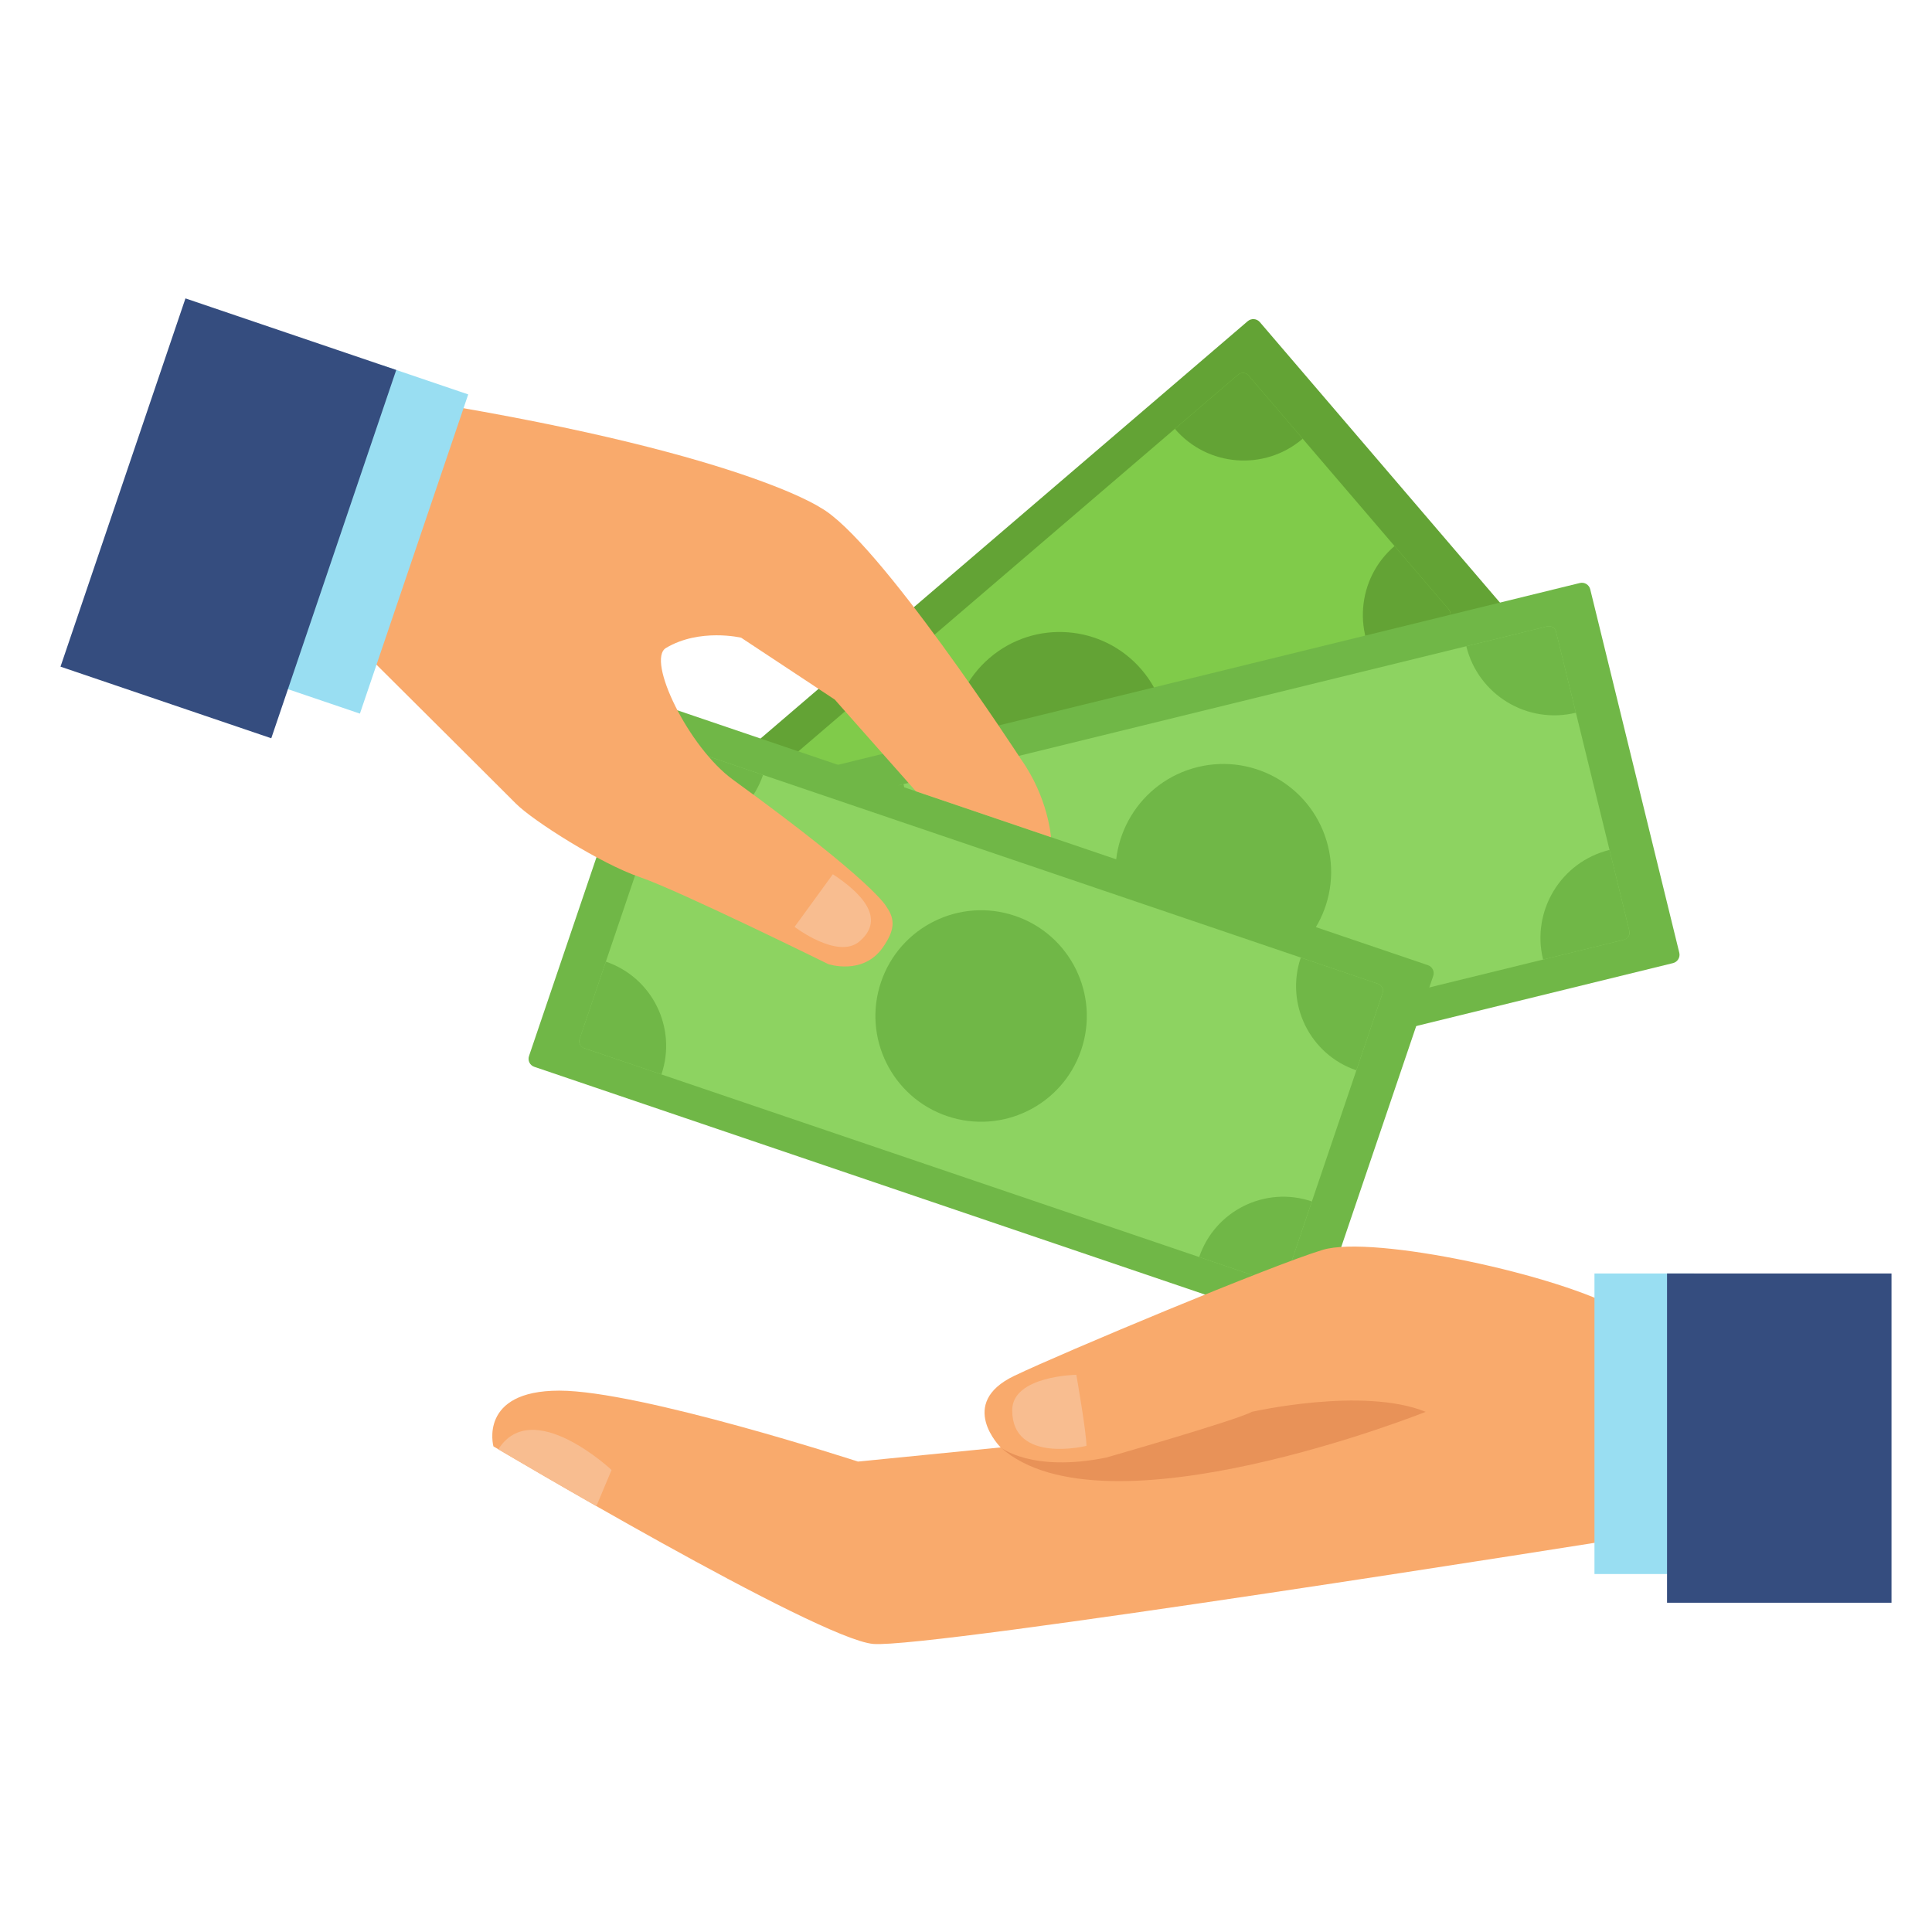
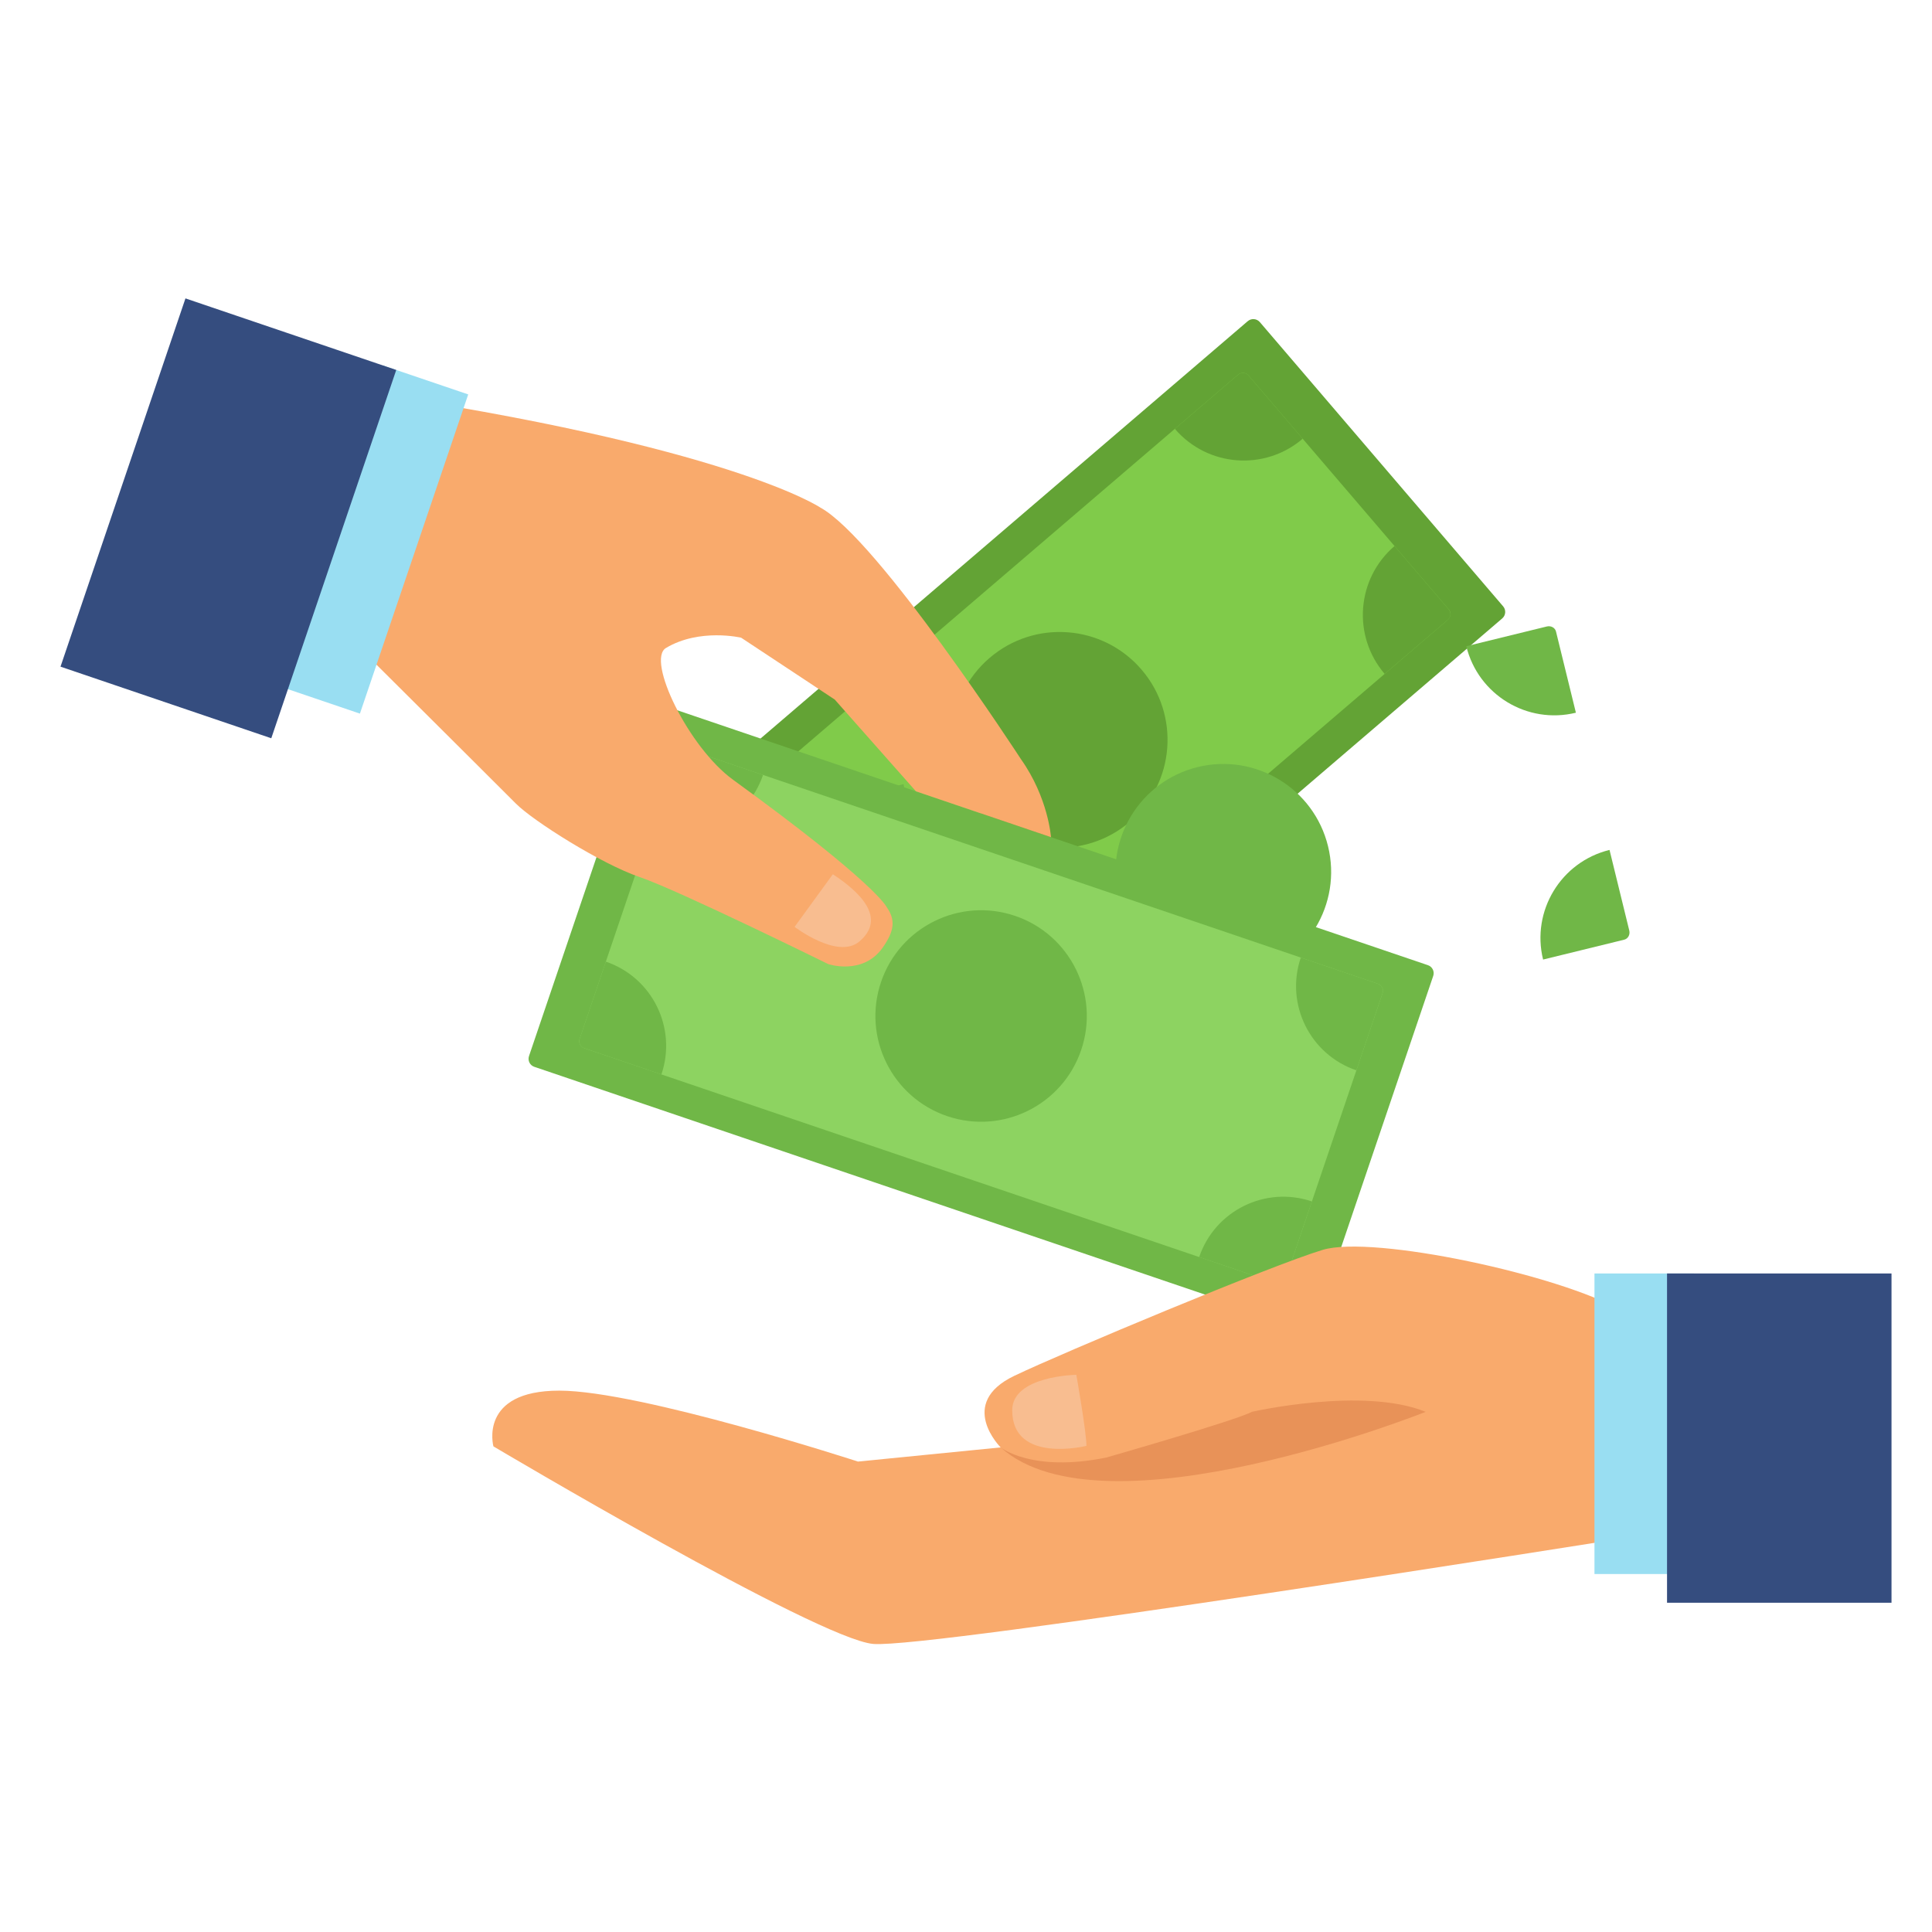
<svg xmlns="http://www.w3.org/2000/svg" width="1080" zoomAndPan="magnify" viewBox="0 0 810 810" height="1080" preserveAspectRatio="xMidYMid meet" version="1.0">
  <defs>
    <clipPath id="90c9df111a">
      <path d="M 257 133 L 632 133 L 632 487 L 257 487 Z M 257 133 " clip-rule="nonzero" />
    </clipPath>
    <clipPath id="4ae4c848f7">
      <path d="M 217.969 208.508 L 633.18 106.754 L 705.836 403.23 L 290.625 504.984 Z M 217.969 208.508 " clip-rule="nonzero" />
    </clipPath>
    <clipPath id="053455fee9">
      <path d="M 217.969 208.508 L 633.18 106.754 L 705.836 403.23 L 290.625 504.984 Z M 217.969 208.508 " clip-rule="nonzero" />
    </clipPath>
    <clipPath id="c3e7213055">
      <path d="M 217.969 208.508 L 633.18 106.754 L 705.836 403.23 L 290.625 504.984 Z M 217.969 208.508 " clip-rule="nonzero" />
    </clipPath>
    <clipPath id="aaa96100d3">
      <path d="M 280 156 L 609 156 L 609 465 L 280 465 Z M 280 156 " clip-rule="nonzero" />
    </clipPath>
    <clipPath id="2912561004">
      <path d="M 217.969 208.508 L 633.18 106.754 L 705.836 403.23 L 290.625 504.984 Z M 217.969 208.508 " clip-rule="nonzero" />
    </clipPath>
    <clipPath id="babc2f3ec0">
      <path d="M 217.969 208.508 L 633.18 106.754 L 705.836 403.23 L 290.625 504.984 Z M 217.969 208.508 " clip-rule="nonzero" />
    </clipPath>
    <clipPath id="00cf98682c">
      <path d="M 217.969 208.508 L 633.18 106.754 L 705.836 403.23 L 290.625 504.984 Z M 217.969 208.508 " clip-rule="nonzero" />
    </clipPath>
    <clipPath id="a7304582cb">
      <path d="M 399 264 L 490 264 L 490 356 L 399 356 Z M 399 264 " clip-rule="nonzero" />
    </clipPath>
    <clipPath id="b7091811cb">
      <path d="M 217.969 208.508 L 633.18 106.754 L 705.836 403.23 L 290.625 504.984 Z M 217.969 208.508 " clip-rule="nonzero" />
    </clipPath>
    <clipPath id="ce89c92060">
      <path d="M 217.969 208.508 L 633.18 106.754 L 705.836 403.23 L 290.625 504.984 Z M 217.969 208.508 " clip-rule="nonzero" />
    </clipPath>
    <clipPath id="740c5e1941">
      <path d="M 217.969 208.508 L 633.18 106.754 L 705.836 403.23 L 290.625 504.984 Z M 217.969 208.508 " clip-rule="nonzero" />
    </clipPath>
    <clipPath id="bdfd10b980">
      <path d="M 280 337 L 318 337 L 318 392 L 280 392 Z M 280 337 " clip-rule="nonzero" />
    </clipPath>
    <clipPath id="668667f83f">
      <path d="M 217.969 208.508 L 633.18 106.754 L 705.836 403.23 L 290.625 504.984 Z M 217.969 208.508 " clip-rule="nonzero" />
    </clipPath>
    <clipPath id="24455ce2f0">
      <path d="M 217.969 208.508 L 633.18 106.754 L 705.836 403.23 L 290.625 504.984 Z M 217.969 208.508 " clip-rule="nonzero" />
    </clipPath>
    <clipPath id="556f60eaa2">
      <path d="M 217.969 208.508 L 633.18 106.754 L 705.836 403.23 L 290.625 504.984 Z M 217.969 208.508 " clip-rule="nonzero" />
    </clipPath>
    <clipPath id="fa899212cf">
-       <path d="M 342 427 L 397 427 L 397 465 L 342 465 Z M 342 427 " clip-rule="nonzero" />
-     </clipPath>
+       </clipPath>
    <clipPath id="34f74a82fd">
      <path d="M 217.969 208.508 L 633.18 106.754 L 705.836 403.23 L 290.625 504.984 Z M 217.969 208.508 " clip-rule="nonzero" />
    </clipPath>
    <clipPath id="d64eb7e8fa">
      <path d="M 217.969 208.508 L 633.18 106.754 L 705.836 403.23 L 290.625 504.984 Z M 217.969 208.508 " clip-rule="nonzero" />
    </clipPath>
    <clipPath id="360d7656fc">
      <path d="M 217.969 208.508 L 633.18 106.754 L 705.836 403.23 L 290.625 504.984 Z M 217.969 208.508 " clip-rule="nonzero" />
    </clipPath>
    <clipPath id="b6568ced6e">
      <path d="M 492 156 L 547 156 L 547 194 L 492 194 Z M 492 156 " clip-rule="nonzero" />
    </clipPath>
    <clipPath id="6e30964a6d">
      <path d="M 217.969 208.508 L 633.18 106.754 L 705.836 403.23 L 290.625 504.984 Z M 217.969 208.508 " clip-rule="nonzero" />
    </clipPath>
    <clipPath id="9ee4800b82">
      <path d="M 217.969 208.508 L 633.18 106.754 L 705.836 403.23 L 290.625 504.984 Z M 217.969 208.508 " clip-rule="nonzero" />
    </clipPath>
    <clipPath id="0a0ffafd15">
      <path d="M 217.969 208.508 L 633.18 106.754 L 705.836 403.23 L 290.625 504.984 Z M 217.969 208.508 " clip-rule="nonzero" />
    </clipPath>
    <clipPath id="b014c09aa5">
      <path d="M 571 228 L 609 228 L 609 283 L 571 283 Z M 571 228 " clip-rule="nonzero" />
    </clipPath>
    <clipPath id="9ec9810d7a">
      <path d="M 217.969 208.508 L 633.18 106.754 L 705.836 403.23 L 290.625 504.984 Z M 217.969 208.508 " clip-rule="nonzero" />
    </clipPath>
    <clipPath id="83b4c60b3c">
      <path d="M 217.969 208.508 L 633.18 106.754 L 705.836 403.23 L 290.625 504.984 Z M 217.969 208.508 " clip-rule="nonzero" />
    </clipPath>
    <clipPath id="6a6d2e309f">
      <path d="M 217.969 208.508 L 633.18 106.754 L 705.836 403.23 L 290.625 504.984 Z M 217.969 208.508 " clip-rule="nonzero" />
    </clipPath>
    <clipPath id="f21936c108">
      <path d="M 321 244 L 705 244 L 705 487 L 321 487 Z M 321 244 " clip-rule="nonzero" />
    </clipPath>
    <clipPath id="5bd8b5f767">
-       <path d="M 217.969 208.508 L 633.18 106.754 L 705.836 403.23 L 290.625 504.984 Z M 217.969 208.508 " clip-rule="nonzero" />
-     </clipPath>
+       </clipPath>
    <clipPath id="fdc616e6b1">
      <path d="M 217.969 208.508 L 633.18 106.754 L 705.836 403.23 L 290.625 504.984 Z M 217.969 208.508 " clip-rule="nonzero" />
    </clipPath>
    <clipPath id="4be3b88d67">
      <path d="M 217.969 208.508 L 633.18 106.754 L 705.836 403.23 L 290.625 504.984 Z M 217.969 208.508 " clip-rule="nonzero" />
    </clipPath>
    <clipPath id="fe9e5704a9">
      <path d="M 342 262 L 684 262 L 684 469 L 342 469 Z M 342 262 " clip-rule="nonzero" />
    </clipPath>
    <clipPath id="70948f5193">
      <path d="M 217.969 208.508 L 633.18 106.754 L 705.836 403.23 L 290.625 504.984 Z M 217.969 208.508 " clip-rule="nonzero" />
    </clipPath>
    <clipPath id="5e56729374">
      <path d="M 217.969 208.508 L 633.18 106.754 L 705.836 403.23 L 290.625 504.984 Z M 217.969 208.508 " clip-rule="nonzero" />
    </clipPath>
    <clipPath id="9b61b793f5">
-       <path d="M 217.969 208.508 L 633.18 106.754 L 705.836 403.23 L 290.625 504.984 Z M 217.969 208.508 " clip-rule="nonzero" />
-     </clipPath>
+       </clipPath>
    <clipPath id="0a1a56322d">
      <path d="M 467 320 L 559 320 L 559 411 L 467 411 Z M 467 320 " clip-rule="nonzero" />
    </clipPath>
    <clipPath id="5db493e588">
      <path d="M 217.969 208.508 L 633.18 106.754 L 705.836 403.23 L 290.625 504.984 Z M 217.969 208.508 " clip-rule="nonzero" />
    </clipPath>
    <clipPath id="0e9dc8be84">
      <path d="M 217.969 208.508 L 633.18 106.754 L 705.836 403.23 L 290.625 504.984 Z M 217.969 208.508 " clip-rule="nonzero" />
    </clipPath>
    <clipPath id="5d2ad3c32e">
      <path d="M 217.969 208.508 L 633.18 106.754 L 705.836 403.23 L 290.625 504.984 Z M 217.969 208.508 " clip-rule="nonzero" />
    </clipPath>
    <clipPath id="29e715c443">
      <path d="M 342 328 L 380 328 L 380 375 L 342 375 Z M 342 328 " clip-rule="nonzero" />
    </clipPath>
    <clipPath id="19d6e045d6">
      <path d="M 217.969 208.508 L 633.18 106.754 L 705.836 403.23 L 290.625 504.984 Z M 217.969 208.508 " clip-rule="nonzero" />
    </clipPath>
    <clipPath id="b88486af11">
      <path d="M 217.969 208.508 L 633.18 106.754 L 705.836 403.23 L 290.625 504.984 Z M 217.969 208.508 " clip-rule="nonzero" />
    </clipPath>
    <clipPath id="29848136d0">
      <path d="M 217.969 208.508 L 633.18 106.754 L 705.836 403.23 L 290.625 504.984 Z M 217.969 208.508 " clip-rule="nonzero" />
    </clipPath>
    <clipPath id="8c110d9ee0">
      <path d="M 365 431 L 411 431 L 411 469 L 365 469 Z M 365 431 " clip-rule="nonzero" />
    </clipPath>
    <clipPath id="d02bd575be">
      <path d="M 217.969 208.508 L 633.18 106.754 L 705.836 403.23 L 290.625 504.984 Z M 217.969 208.508 " clip-rule="nonzero" />
    </clipPath>
    <clipPath id="ea78df6dd1">
      <path d="M 217.969 208.508 L 633.18 106.754 L 705.836 403.23 L 290.625 504.984 Z M 217.969 208.508 " clip-rule="nonzero" />
    </clipPath>
    <clipPath id="45f0892daa">
      <path d="M 217.969 208.508 L 633.18 106.754 L 705.836 403.23 L 290.625 504.984 Z M 217.969 208.508 " clip-rule="nonzero" />
    </clipPath>
    <clipPath id="a986f524df">
      <path d="M 614 262 L 661 262 L 661 300 L 614 300 Z M 614 262 " clip-rule="nonzero" />
    </clipPath>
    <clipPath id="825f56c8fb">
      <path d="M 217.969 208.508 L 633.18 106.754 L 705.836 403.23 L 290.625 504.984 Z M 217.969 208.508 " clip-rule="nonzero" />
    </clipPath>
    <clipPath id="5d9baf7e6a">
      <path d="M 217.969 208.508 L 633.18 106.754 L 705.836 403.23 L 290.625 504.984 Z M 217.969 208.508 " clip-rule="nonzero" />
    </clipPath>
    <clipPath id="2df38abf3e">
      <path d="M 217.969 208.508 L 633.18 106.754 L 705.836 403.23 L 290.625 504.984 Z M 217.969 208.508 " clip-rule="nonzero" />
    </clipPath>
    <clipPath id="4f33099d1b">
      <path d="M 645 356 L 684 356 L 684 403 L 645 403 Z M 645 356 " clip-rule="nonzero" />
    </clipPath>
    <clipPath id="ee222dda1d">
      <path d="M 217.969 208.508 L 633.18 106.754 L 705.836 403.23 L 290.625 504.984 Z M 217.969 208.508 " clip-rule="nonzero" />
    </clipPath>
    <clipPath id="2fd21fe6e9">
      <path d="M 217.969 208.508 L 633.18 106.754 L 705.836 403.23 L 290.625 504.984 Z M 217.969 208.508 " clip-rule="nonzero" />
    </clipPath>
    <clipPath id="85942687ca">
      <path d="M 217.969 208.508 L 633.18 106.754 L 705.836 403.23 L 290.625 504.984 Z M 217.969 208.508 " clip-rule="nonzero" />
    </clipPath>
    <clipPath id="2a69486467">
      <path d="M 25 125.09 L 167 125.09 L 167 310 L 25 310 Z M 25 125.09 " clip-rule="nonzero" />
    </clipPath>
    <clipPath id="56403afbc8">
      <path d="M 698 533 L 793.562 533 L 793.562 672 L 698 672 Z M 698 533 " clip-rule="nonzero" />
    </clipPath>
  </defs>
  <g clip-path="url(#90c9df111a)">
    <g clip-path="url(#4ae4c848f7)">
      <g clip-path="url(#053455fee9)">
        <g clip-path="url(#c3e7213055)">
          <path fill="#63a335" d="M 630.191 254.203 C 631.496 255.719 631.316 257.992 629.805 259.285 L 365.48 485.715 C 363.969 487.004 361.699 486.832 360.402 485.32 L 258.395 366.156 C 257.102 364.652 257.277 362.375 258.793 361.086 L 523.113 134.66 C 524.629 133.363 526.891 133.535 528.195 135.047 L 630.191 254.203 " fill-opacity="1" fill-rule="nonzero" />
        </g>
      </g>
    </g>
  </g>
  <g clip-path="url(#aaa96100d3)">
    <g clip-path="url(#2912561004)">
      <g clip-path="url(#babc2f3ec0)">
        <g clip-path="url(#00cf98682c)">
          <path fill="#80cb4a" d="M 607.457 255.551 C 608.523 256.793 608.285 258.75 606.934 259.91 L 369.613 463.203 C 368.262 464.363 366.297 464.297 365.234 463.051 L 281.141 364.816 C 280.066 363.574 280.309 361.621 281.66 360.457 L 518.977 157.164 C 520.328 156.004 522.293 156.078 523.363 157.32 L 607.457 255.551 " fill-opacity="1" fill-rule="nonzero" />
        </g>
      </g>
    </g>
  </g>
  <g clip-path="url(#a7304582cb)">
    <g clip-path="url(#b7091811cb)">
      <g clip-path="url(#ce89c92060)">
        <g clip-path="url(#740c5e1941)">
          <path fill="#63a335" d="M 478.629 280.773 C 494.867 299.742 492.66 328.289 473.703 344.531 C 454.742 360.777 426.203 358.562 409.969 339.594 C 393.723 320.625 395.938 292.074 414.895 275.832 C 433.852 259.59 462.387 261.805 478.629 280.773 " fill-opacity="1" fill-rule="nonzero" />
        </g>
      </g>
    </g>
  </g>
  <g clip-path="url(#bdfd10b980)">
    <g clip-path="url(#668667f83f)">
      <g clip-path="url(#24455ce2f0)">
        <g clip-path="url(#556f60eaa2)">
          <path fill="#63a335" d="M 281.141 364.816 L 303.922 391.438 C 319.867 377.785 321.723 353.785 308.062 337.832 L 281.66 360.457 C 280.309 361.621 280.066 363.574 281.141 364.816 " fill-opacity="1" fill-rule="nonzero" />
        </g>
      </g>
    </g>
  </g>
  <g clip-path="url(#fa899212cf)">
    <g clip-path="url(#34f74a82fd)">
      <g clip-path="url(#d64eb7e8fa)">
        <g clip-path="url(#360d7656fc)">
          <path fill="#70b747" d="M 369.418 463.375 L 396.023 440.578 C 382.367 424.629 358.375 422.773 342.438 436.426 L 365.059 462.848 C 366.219 464.203 368.168 464.441 369.418 463.375 " fill-opacity="1" fill-rule="nonzero" />
        </g>
      </g>
    </g>
  </g>
  <g clip-path="url(#b6568ced6e)">
    <g clip-path="url(#6e30964a6d)">
      <g clip-path="url(#9ee4800b82)">
        <g clip-path="url(#0a0ffafd15)">
          <path fill="#63a335" d="M 523.363 157.32 L 546.156 183.941 C 530.215 197.594 506.223 195.738 492.566 179.789 L 518.977 157.164 C 520.328 156.004 522.293 156.078 523.363 157.32 " fill-opacity="1" fill-rule="nonzero" />
        </g>
      </g>
    </g>
  </g>
  <g clip-path="url(#b014c09aa5)">
    <g clip-path="url(#9ec9810d7a)">
      <g clip-path="url(#83b4c60b3c)">
        <g clip-path="url(#6a6d2e309f)">
          <path fill="#63a335" d="M 607.133 259.742 L 580.523 282.531 C 566.871 266.582 568.723 242.582 584.668 228.93 L 607.289 255.352 C 608.449 256.707 608.383 258.672 607.133 259.742 " fill-opacity="1" fill-rule="nonzero" />
        </g>
      </g>
    </g>
  </g>
  <g clip-path="url(#f21936c108)">
    <g clip-path="url(#5bd8b5f767)">
      <g clip-path="url(#fdc616e6b1)">
        <g clip-path="url(#4be3b88d67)">
          <path fill="#70b747" d="M 704.051 399.434 C 704.523 401.363 703.34 403.316 701.41 403.789 L 363.391 486.625 C 361.461 487.098 359.512 485.914 359.039 483.984 L 321.699 331.621 C 321.227 329.688 322.406 327.738 324.336 327.266 L 662.355 244.43 C 664.285 243.957 666.238 245.137 666.711 247.066 L 704.051 399.434 " fill-opacity="1" fill-rule="nonzero" />
        </g>
      </g>
    </g>
  </g>
  <g clip-path="url(#fe9e5704a9)">
    <g clip-path="url(#70948f5193)">
      <g clip-path="url(#5e56729374)">
        <g clip-path="url(#9b61b793f5)">
          <path fill="#8dd361" d="M 683.141 390.375 C 683.531 391.969 682.441 393.602 680.715 394.023 L 377.234 468.398 C 375.496 468.824 373.773 467.879 373.383 466.289 L 342.602 340.68 C 342.211 339.086 343.301 337.453 345.039 337.027 L 648.52 262.652 C 650.246 262.23 651.969 263.176 652.359 264.77 L 683.141 390.375 " fill-opacity="1" fill-rule="nonzero" />
        </g>
      </g>
    </g>
  </g>
  <g clip-path="url(#0a1a56322d)">
    <g clip-path="url(#5db493e588)">
      <g clip-path="url(#0e9dc8be84)">
        <g clip-path="url(#5d2ad3c32e)">
          <path fill="#70b747" d="M 556.781 354.766 C 562.727 379.02 547.887 403.504 523.637 409.445 C 499.395 415.387 474.918 400.539 468.973 376.285 C 463.027 352.027 477.867 327.543 502.109 321.602 C 526.359 315.66 550.836 330.508 556.781 354.766 " fill-opacity="1" fill-rule="nonzero" />
        </g>
      </g>
    </g>
  </g>
  <g clip-path="url(#29e715c443)">
    <g clip-path="url(#19d6e045d6)">
      <g clip-path="url(#b88486af11)">
        <g clip-path="url(#29848136d0)">
          <path fill="#70b747" d="M 342.602 340.68 L 350.941 374.723 C 371.336 369.727 383.801 349.145 378.805 328.754 L 345.039 337.027 C 343.301 337.453 342.211 339.086 342.602 340.68 " fill-opacity="1" fill-rule="nonzero" />
        </g>
      </g>
    </g>
  </g>
  <g clip-path="url(#8c110d9ee0)">
    <g clip-path="url(#d02bd575be)">
      <g clip-path="url(#ea78df6dd1)">
        <g clip-path="url(#45f0892daa)">
          <path fill="#70b747" d="M 376.969 468.465 L 411 460.125 C 406 439.73 385.43 427.246 365.039 432.246 L 373.32 466.031 C 373.746 467.762 375.383 468.852 376.969 468.465 " fill-opacity="1" fill-rule="nonzero" />
        </g>
      </g>
    </g>
  </g>
  <g clip-path="url(#a986f524df)">
    <g clip-path="url(#825f56c8fb)">
      <g clip-path="url(#5d9baf7e6a)">
        <g clip-path="url(#2df38abf3e)">
          <path fill="#70b747" d="M 652.359 264.77 L 660.703 298.809 C 640.316 303.805 619.746 291.32 614.75 270.93 L 648.52 262.652 C 650.246 262.23 651.969 263.176 652.359 264.77 " fill-opacity="1" fill-rule="nonzero" />
        </g>
      </g>
    </g>
  </g>
  <g clip-path="url(#4f33099d1b)">
    <g clip-path="url(#ee222dda1d)">
      <g clip-path="url(#2fd21fe6e9)">
        <g clip-path="url(#85942687ca)">
          <path fill="#70b747" d="M 680.969 393.965 L 646.945 402.301 C 641.945 381.91 654.414 361.328 674.801 356.332 L 683.078 390.117 C 683.504 391.848 682.559 393.574 680.969 393.965 " fill-opacity="1" fill-rule="nonzero" />
        </g>
      </g>
    </g>
  </g>
  <path fill="#70b747" d="M 551.488 554.746 C 550.855 556.598 548.844 557.59 547.008 556.957 L 223.992 447.262 C 222.141 446.625 221.16 444.629 221.781 442.777 L 271.199 297.176 C 271.82 295.324 273.816 294.332 275.668 294.965 L 598.684 404.664 C 600.52 405.285 601.512 407.297 600.891 409.148 L 551.488 554.746 " fill-opacity="1" fill-rule="nonzero" />
  <path fill="#8dd361" d="M 538.98 536.238 C 538.465 537.762 536.691 538.543 535.039 537.984 L 245.027 439.496 C 243.375 438.926 242.449 437.234 242.965 435.711 L 283.691 315.672 C 284.211 314.16 285.969 313.367 287.633 313.938 L 577.645 412.43 C 579.297 412.996 580.223 414.691 579.707 416.211 L 538.98 536.238 " fill-opacity="1" fill-rule="nonzero" />
  <path fill="#70b747" d="M 453.293 440.211 C 445.426 463.387 420.262 475.809 397.094 467.938 C 373.93 460.066 361.512 434.891 369.379 411.715 C 377.246 388.535 402.41 376.113 425.578 383.984 C 448.746 391.855 461.16 417.031 453.293 440.211 " fill-opacity="1" fill-rule="nonzero" />
  <path fill="#70b747" d="M 283.691 315.672 L 272.652 348.215 C 292.129 354.828 313.285 344.391 319.91 324.902 L 287.633 313.938 C 285.969 313.367 284.211 314.16 283.691 315.672 " fill-opacity="1" fill-rule="nonzero" />
  <path fill="#70b747" d="M 244.789 439.402 L 277.305 450.449 C 283.918 430.961 273.484 409.797 254.008 403.18 L 243.047 435.473 C 242.488 437.125 243.27 438.887 244.789 439.402 " fill-opacity="1" fill-rule="nonzero" />
  <path fill="#70b747" d="M 579.707 416.211 L 568.664 448.73 C 549.188 442.129 538.754 420.961 545.367 401.473 L 577.645 412.43 C 579.297 412.996 580.223 414.691 579.707 416.211 " fill-opacity="1" fill-rule="nonzero" />
  <path fill="#70b747" d="M 535.289 538.066 L 502.762 527.02 C 509.387 507.531 530.531 497.094 550.008 503.711 L 539.059 536 C 538.504 537.656 536.812 538.582 535.289 538.066 " fill-opacity="1" fill-rule="nonzero" />
  <path fill="#f9aa6c" d="M 427.996 318.223 C 427.996 318.223 368.031 225.938 343.887 212.773 C 343.887 212.773 305.578 186.844 149.875 164.023 L 122.809 243.809 C 122.809 243.809 209.062 329.613 216.23 336.852 C 223.383 344.098 252.078 362.25 268.25 367.738 C 284.406 373.23 347.219 404.188 347.219 404.188 C 347.203 404.188 361.762 409.121 370.105 397.254 C 375.066 390.191 375.488 385.531 371.668 380.203 C 371.668 380.203 367.371 370.453 307.336 326.914 C 288.68 313.383 270.855 276.656 279.211 271.668 C 293.305 263.242 310.723 267.355 310.723 267.355 L 349.98 293.301 L 384.004 331.758 L 440.625 350.992 C 440.625 350.992 439.566 334.547 427.996 318.223 " fill-opacity="1" fill-rule="nonzero" />
  <path fill="#f8bd90" d="M 349.176 366.535 L 333.133 388.59 C 333.133 388.59 351.25 402.465 360.359 394.676 C 371.801 384.887 360.598 374.023 349.176 366.535 " fill-opacity="1" fill-rule="nonzero" />
  <path fill="#99def2" d="M 115.324 287.109 L 150.895 299.188 L 196.301 165.359 L 160.73 153.281 L 115.324 287.109 " fill-opacity="1" fill-rule="nonzero" />
  <g clip-path="url(#2a69486467)">
    <path fill="#354d7f" d="M 113.734 309.52 L 25.367 279.5 L 77.754 125.105 L 166.125 155.109 L 113.734 309.52 " fill-opacity="1" fill-rule="nonzero" />
  </g>
  <path fill="#f9aa6c" d="M 366.059 689.223 C 342.723 687.09 206.867 606.395 206.867 606.395 C 206.867 606.395 200.492 583.031 234.465 583.031 C 268.422 583.031 359.699 612.77 359.699 612.77 L 419.535 606.832 C 419.535 606.832 401.023 588.414 425.262 576.812 C 445.188 567.262 533.332 530.379 554.57 524.004 C 575.793 517.641 654.34 534.625 679.805 549.48 L 679.805 645.051 C 679.805 645.051 389.414 691.352 366.059 689.223 " fill-opacity="1" fill-rule="nonzero" />
  <path fill="#f8bd90" d="M 451.258 576.391 C 451.258 576.391 455.5 600.52 455.5 606.184 C 455.5 606.184 424.348 613.906 424.375 591.246 C 424.387 576.785 451.258 576.391 451.258 576.391 " fill-opacity="1" fill-rule="nonzero" />
  <path fill="#e89258" d="M 419.535 606.832 C 419.535 606.832 432.559 617.453 463.848 611.078 C 463.848 611.078 518.484 595.414 524.844 591.922 C 524.844 591.922 571.547 581.258 597.73 591.922 C 597.73 591.922 462.812 645.766 419.535 606.832 " fill-opacity="1" fill-rule="nonzero" />
-   <path fill="#f8bd90" d="M 250.039 631.449 L 256.402 616.289 C 256.402 616.289 223.172 585.148 208.93 607.625 C 214.402 610.852 230.273 620.191 250.039 631.449 " fill-opacity="1" fill-rule="nonzero" />
  <path fill="#99def2" d="M 710.234 659.918 L 668.488 659.918 L 668.488 533.91 L 710.234 533.91 L 710.234 659.918 " fill-opacity="1" fill-rule="nonzero" />
  <g clip-path="url(#56403afbc8)">
    <path fill="#354d7f" d="M 793.023 671.957 L 698.914 671.957 L 698.914 533.91 L 793.023 533.91 L 793.023 671.957 " fill-opacity="1" fill-rule="nonzero" />
  </g>
</svg>